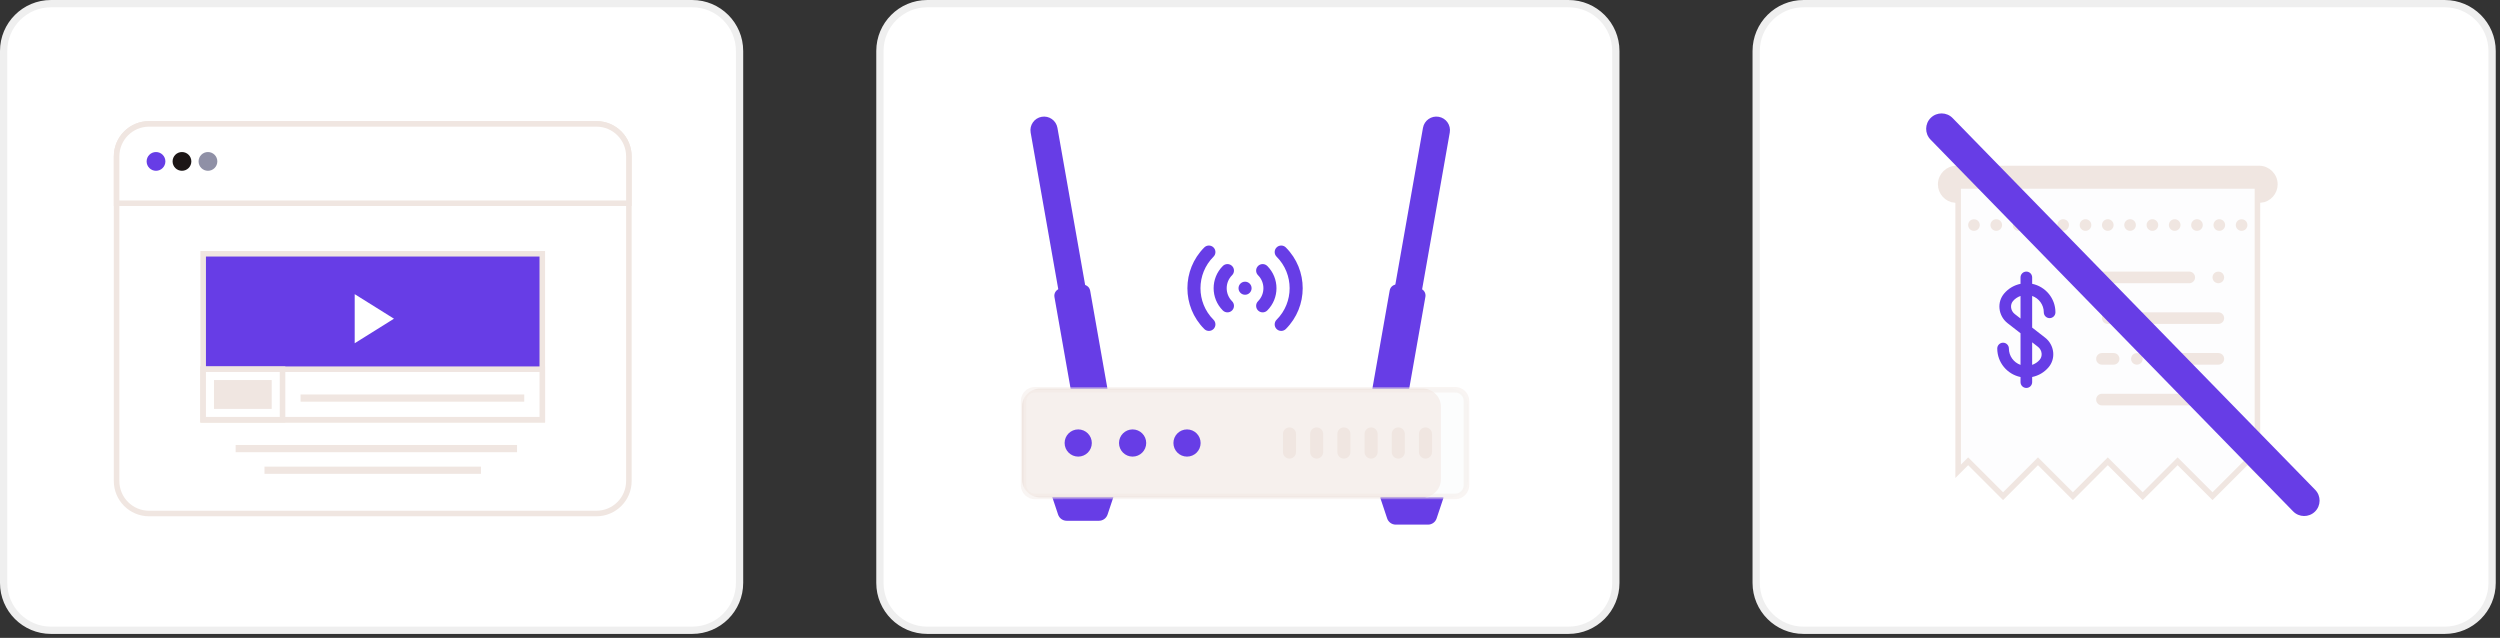
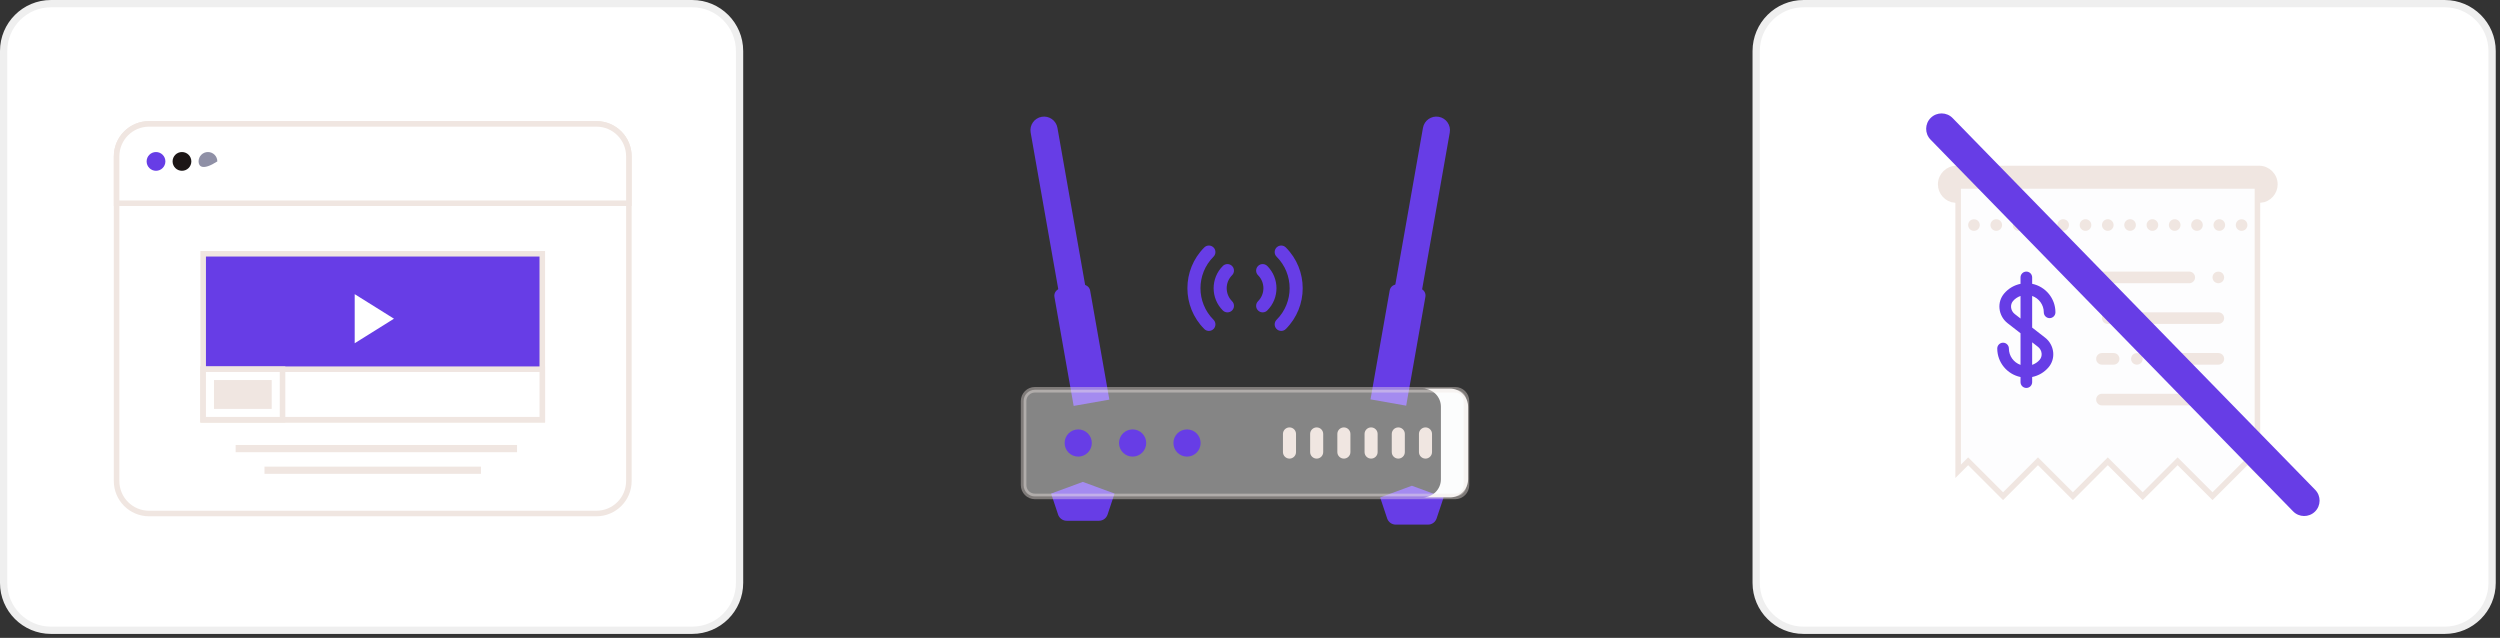
<svg xmlns="http://www.w3.org/2000/svg" width="486" height="124" viewBox="0 0 486 124" fill="none">
  <rect x="0" y="0" width="486" height="124" fill="#333333" stroke="none" />
  <g clip-path="url(#clip0_1619_6824)">
    <path d="M475.258 0.709H350.609C345.524 0.709 341.402 4.831 341.402 9.916V113.318C341.402 118.403 345.524 122.525 350.609 122.525H475.258C480.343 122.525 484.465 118.403 484.465 113.318V9.916C484.465 4.831 480.343 0.709 475.258 0.709Z" fill="white" stroke="#EFEFEF" stroke-width="1.416" />
    <path d="M380.348 35.516H380.032V35.832V38.893C378.487 38.734 377.27 37.417 377.27 35.832C377.27 34.14 378.656 32.754 380.348 32.754H439.161C440.852 32.754 442.238 34.14 442.238 35.832C442.238 37.417 441.022 38.734 439.476 38.893V35.832V35.516H439.161H380.348Z" fill="#F0E6E1" stroke="#F0E6E1" stroke-width="1.079" />
    <path d="M382.834 89.897L382.611 89.674L382.388 89.897L380.664 91.62V36.147H438.846V91.62L437.123 89.897L436.899 89.674L436.677 89.897L430.114 96.46L423.551 89.897L423.327 89.674L423.105 89.897L416.542 96.46L409.979 89.897L409.755 89.674L409.532 89.897L402.969 96.46L396.406 89.897L396.183 89.674L395.96 89.897L389.397 96.46L382.834 89.897Z" fill="#FDFDFE" stroke="#F0E6E1" stroke-width="1.079" />
    <path d="M425.588 78.811H408.623C407.999 78.811 407.492 78.305 407.492 77.68C407.492 77.054 407.999 76.549 408.623 76.549H425.588C426.213 76.549 426.72 77.054 426.72 77.68C426.72 78.305 426.213 78.811 425.588 78.811Z" fill="#F0E6E1" />
    <path d="M431.243 78.806C430.95 78.806 430.656 78.682 430.441 78.478C430.237 78.264 430.113 77.97 430.113 77.675C430.113 77.369 430.237 77.086 430.441 76.872C430.87 76.454 431.617 76.454 432.046 76.872C432.25 77.086 432.374 77.369 432.374 77.675C432.374 77.97 432.25 78.264 432.046 78.478C431.831 78.682 431.537 78.806 431.243 78.806Z" fill="#F0E6E1" />
    <path d="M431.245 62.973H414.279C413.655 62.973 413.148 62.467 413.148 61.842C413.148 61.216 413.655 60.711 414.279 60.711H431.245C431.869 60.711 432.376 61.216 432.376 61.842C432.376 62.467 431.869 62.973 431.245 62.973Z" fill="#F0E6E1" />
    <path d="M431.247 70.891H419.936C419.312 70.891 418.805 70.385 418.805 69.76C418.805 69.135 419.312 68.629 419.936 68.629H431.247C431.871 68.629 432.377 69.135 432.377 69.76C432.377 70.385 431.871 70.891 431.247 70.891Z" fill="#F0E6E1" />
    <path d="M410.885 70.891H408.623C407.999 70.891 407.492 70.385 407.492 69.76C407.492 69.135 407.999 68.629 408.623 68.629H410.885C411.51 68.629 412.016 69.135 412.016 69.76C412.016 70.385 411.51 70.891 410.885 70.891Z" fill="#F0E6E1" />
    <path d="M425.588 55.059H408.623C407.999 55.059 407.492 54.553 407.492 53.928C407.492 53.303 407.999 52.797 408.623 52.797H425.588C426.213 52.797 426.72 53.303 426.72 53.928C426.72 54.553 426.213 55.059 425.588 55.059Z" fill="#F0E6E1" />
    <path d="M431.243 55.056C430.95 55.056 430.656 54.932 430.441 54.728C430.237 54.514 430.113 54.22 430.113 53.925C430.113 53.619 430.237 53.336 430.441 53.123C430.859 52.704 431.628 52.704 432.046 53.123C432.25 53.336 432.374 53.631 432.374 53.925C432.374 54.22 432.25 54.514 432.046 54.728C431.831 54.932 431.549 55.056 431.243 55.056Z" fill="#F0E6E1" />
    <path d="M409.756 62.974C409.462 62.974 409.168 62.85 408.953 62.646C408.75 62.431 408.625 62.149 408.625 61.843C408.625 61.537 408.75 61.254 408.953 61.04C409.383 60.622 410.141 60.622 410.559 61.04C410.763 61.254 410.887 61.537 410.887 61.843C410.887 62.149 410.763 62.431 410.559 62.646C410.344 62.85 410.05 62.974 409.756 62.974Z" fill="#F0E6E1" />
    <path d="M415.409 70.891C415.114 70.891 414.82 70.766 414.605 70.563C414.402 70.348 414.277 70.054 414.277 69.76C414.277 69.466 414.402 69.17 414.605 68.957C415.035 68.538 415.793 68.538 416.212 68.957C416.415 69.16 416.54 69.453 416.54 69.76C416.54 70.065 416.415 70.348 416.212 70.563C415.997 70.766 415.703 70.891 415.409 70.891Z" fill="#F0E6E1" />
    <path d="M397.314 60.714C397.314 61.34 397.821 61.845 398.445 61.845C399.07 61.845 399.576 61.34 399.576 60.714C399.576 57.984 397.63 55.699 395.052 55.173V53.928C395.052 53.303 394.545 52.797 393.921 52.797C393.297 52.797 392.79 53.303 392.79 53.928V55.176C391.556 55.428 390.432 56.083 389.603 57.063C388.912 57.88 388.592 58.925 388.705 60.007C388.821 61.114 389.39 62.141 390.269 62.825L392.79 64.786V70.936C391.477 70.468 390.528 69.224 390.528 67.751C390.528 67.126 390.022 66.62 389.397 66.62C388.773 66.62 388.266 67.126 388.266 67.751C388.266 70.481 390.213 72.766 392.79 73.292V74.286C392.79 74.912 393.297 75.417 393.921 75.417C394.545 75.417 395.052 74.912 395.052 74.286V73.289C396.286 73.037 397.41 72.383 398.24 71.402C398.932 70.583 399.251 69.538 399.137 68.456C399.021 67.35 398.452 66.324 397.573 65.642L395.052 63.681V57.53C396.365 57.997 397.314 59.241 397.314 60.714ZM396.185 67.427C396.579 67.733 396.836 68.196 396.888 68.691C396.937 69.155 396.803 69.599 396.513 69.941C396.12 70.406 395.611 70.731 395.052 70.93V66.544L396.185 67.427ZM391.658 61.04C391.262 60.732 391.007 60.27 390.954 59.773C390.907 59.31 391.04 58.867 391.329 58.524C391.723 58.059 392.232 57.734 392.79 57.535V61.92L391.658 61.04Z" fill="#673DE6" />
    <path d="M383.74 44.879C383.446 44.879 383.152 44.754 382.937 44.551C382.734 44.336 382.609 44.042 382.609 43.748C382.609 43.454 382.734 43.158 382.937 42.945C383.367 42.526 384.124 42.526 384.543 42.945C384.746 43.158 384.871 43.454 384.871 43.748C384.871 44.042 384.746 44.336 384.543 44.551C384.328 44.754 384.034 44.879 383.74 44.879Z" fill="#F0E6E1" />
    <path d="M430.304 43.746C430.304 43.124 430.802 42.615 431.435 42.615C432.057 42.615 432.566 43.124 432.566 43.746C432.566 44.368 432.057 44.877 431.435 44.877C430.802 44.877 430.304 44.368 430.304 43.746ZM425.961 43.746C425.961 43.124 426.47 42.615 427.091 42.615C427.725 42.615 428.222 43.124 428.222 43.746C428.222 44.368 427.725 44.877 427.091 44.877C426.47 44.877 425.961 44.368 425.961 43.746ZM421.629 43.746C421.629 43.124 422.137 42.615 422.76 42.615C423.382 42.615 423.891 43.124 423.891 43.746C423.891 44.368 423.382 44.877 422.76 44.877C422.137 44.877 421.629 44.368 421.629 43.746ZM417.297 43.746C417.297 43.124 417.795 42.615 418.428 42.615C419.05 42.615 419.559 43.124 419.559 43.746C419.559 44.368 419.05 44.877 418.428 44.877C417.795 44.877 417.297 44.368 417.297 43.746ZM412.954 43.746C412.954 43.124 413.463 42.615 414.085 42.615C414.719 42.615 415.216 43.124 415.216 43.746C415.216 44.368 414.719 44.877 414.085 44.877C413.463 44.877 412.954 44.368 412.954 43.746ZM408.622 43.746C408.622 43.124 409.131 42.615 409.753 42.615C410.375 42.615 410.884 43.124 410.884 43.746C410.884 44.368 410.375 44.877 409.753 44.877C409.131 44.877 408.622 44.368 408.622 43.746ZM404.29 43.746C404.29 43.124 404.788 42.615 405.421 42.615C406.044 42.615 406.553 43.124 406.553 43.746C406.553 44.368 406.044 44.877 405.421 44.877C404.788 44.877 404.29 44.368 404.29 43.746ZM399.947 43.746C399.947 43.124 400.456 42.615 401.078 42.615C401.712 42.615 402.209 43.124 402.209 43.746C402.209 44.368 401.712 44.877 401.078 44.877C400.456 44.877 399.947 44.368 399.947 43.746ZM395.615 43.746C395.615 43.124 396.124 42.615 396.746 42.615C397.369 42.615 397.877 43.124 397.877 43.746C397.877 44.368 397.369 44.877 396.746 44.877C396.124 44.877 395.615 44.368 395.615 43.746ZM391.284 43.746C391.284 43.124 391.782 42.615 392.415 42.615C393.037 42.615 393.546 43.124 393.546 43.746C393.546 44.368 393.037 44.877 392.415 44.877C391.782 44.877 391.284 44.368 391.284 43.746ZM386.941 43.746C386.941 43.124 387.45 42.615 388.072 42.615C388.705 42.615 389.203 43.124 389.203 43.746C389.203 44.368 388.705 44.877 388.072 44.877C387.45 44.877 386.941 44.368 386.941 43.746Z" fill="#F0E6E1" />
    <path d="M435.768 44.879C435.463 44.879 435.181 44.754 434.965 44.539C434.762 44.336 434.637 44.042 434.637 43.748C434.637 43.454 434.762 43.158 434.965 42.945C435.373 42.526 436.142 42.526 436.571 42.945C436.775 43.158 436.899 43.454 436.899 43.748C436.899 44.042 436.775 44.336 436.571 44.551C436.357 44.754 436.063 44.879 435.768 44.879Z" fill="#F0E6E1" />
    <path d="M379.591 22.954C378.434 21.768 376.536 21.744 375.35 22.901C374.165 24.057 374.141 25.955 375.298 27.141L445.783 99.41C446.939 100.595 448.838 100.619 450.023 99.463C451.209 98.306 451.232 96.408 450.076 95.223L379.591 22.954Z" fill="#673DE6" />
    <path d="M134.563 0.709H9.914C4.829 0.709 0.707 4.831 0.707 9.916V113.318C0.707 118.403 4.829 122.525 9.914 122.525H134.563C139.648 122.525 143.77 118.403 143.77 113.318V9.916C143.77 4.831 139.648 0.709 134.563 0.709Z" fill="white" stroke="#EFEFEF" stroke-width="1.416" />
    <path d="M115.942 24.082H28.976C25.49 24.082 22.664 26.908 22.664 30.394V93.514C22.664 97.001 25.49 99.827 28.976 99.827H115.942C119.428 99.827 122.254 97.001 122.254 93.514V30.394C122.254 26.908 119.428 24.082 115.942 24.082Z" fill="white" stroke="#F0E6E1" stroke-width="1.079" />
    <path d="M22.664 30.394C22.664 26.908 25.49 24.082 28.976 24.082H115.942C119.428 24.082 122.254 26.908 122.254 30.394V39.511H22.664V30.394Z" fill="white" stroke="#F0E6E1" stroke-width="1.079" />
    <path d="M30.327 29.555C31.334 29.555 32.151 30.371 32.151 31.378C32.151 32.385 31.334 33.202 30.327 33.202C29.32 33.202 28.504 32.385 28.504 31.378C28.504 30.371 29.32 29.555 30.327 29.555Z" fill="#673DE6" />
    <path d="M35.374 29.555C36.381 29.555 37.198 30.371 37.198 31.378C37.198 32.385 36.381 33.202 35.374 33.202C34.367 33.202 33.551 32.385 33.551 31.378C33.551 30.371 34.367 29.555 35.374 29.555Z" fill="#1C1616" />
-     <path d="M40.425 29.555C41.432 29.555 42.249 30.371 42.249 31.378C42.249 32.385 41.432 33.202 40.425 33.202C39.418 33.202 38.602 32.385 38.602 31.378C38.602 30.371 39.418 29.555 40.425 29.555Z" fill="#8F90A6" />
+     <path d="M40.425 29.555C41.432 29.555 42.249 30.371 42.249 31.378C39.418 33.202 38.602 32.385 38.602 31.378C38.602 30.371 39.418 29.555 40.425 29.555Z" fill="#8F90A6" />
    <path d="M105.421 49.332H39.496V81.594H105.421V49.332Z" fill="#673DE6" stroke="#F0E6E1" stroke-width="1.079" />
    <path d="M68.953 65.462V66.728L70.026 66.057L75.637 62.55L76.588 61.956L75.637 61.361L70.026 57.854L68.953 57.184V58.449V65.462Z" fill="white" />
    <path d="M105.422 71.773H39.496V81.592H105.422V71.773Z" fill="white" stroke="#F0E6E1" stroke-width="1.079" />
    <path d="M54.925 71.773H39.496V81.592H54.925V71.773Z" fill="white" stroke="#F0E6E1" stroke-width="1.079" />
    <path d="M52.819 73.879H41.598V79.49H52.819V73.879Z" fill="#F0E6E1" />
-     <path d="M101.913 78.088H58.43V76.686H101.913V78.088Z" fill="#F0E6E1" />
    <path d="M100.513 87.906H45.809V86.504H100.513V87.906Z" fill="#F0E6E1" />
    <path d="M93.498 92.115H51.418V90.713H93.498V92.115Z" fill="#F0E6E1" />
-     <path d="M304.911 0.709H180.262C175.177 0.709 171.055 4.831 171.055 9.916V113.318C171.055 118.403 175.177 122.525 180.262 122.525H304.911C309.996 122.525 314.118 118.403 314.118 113.318V9.916C314.118 4.831 309.996 0.709 304.911 0.709Z" fill="white" stroke="#EFEFEF" stroke-width="1.416" />
    <path d="M277.606 101.987H271.334C270.575 101.987 269.902 101.501 269.662 100.782L268.301 96.699L274.47 94.426L280.64 96.699L279.278 100.782C279.038 101.501 278.365 101.987 277.606 101.987Z" fill="#673DE6" />
    <path d="M213.638 101.238H207.365C206.607 101.238 205.933 100.752 205.693 100.033L204.332 95.95L210.501 93.678L216.671 95.95L215.31 100.033C215.07 100.752 214.396 101.238 213.638 101.238Z" fill="#673DE6" />
    <path d="M211.228 56.964L206.02 57.882L200.357 25.768C200.104 24.33 201.064 22.958 202.502 22.705C203.941 22.451 205.312 23.411 205.565 24.849L211.228 56.964Z" fill="#673DE6" />
    <path d="M215.661 77.687L208.718 78.912L204.983 57.734C204.848 56.967 205.36 56.235 206.127 56.1L210.293 55.365C211.06 55.23 211.792 55.742 211.927 56.509L215.661 77.687Z" fill="#673DE6" />
    <path d="M270.965 56.964L276.172 57.882L281.835 25.768C282.089 24.33 281.128 22.958 279.69 22.705C278.252 22.451 276.881 23.411 276.627 24.849L270.965 56.964Z" fill="#673DE6" />
    <path d="M266.422 77.64L273.366 78.865L277.1 57.687C277.236 56.92 276.724 56.188 275.956 56.053L271.79 55.319C271.024 55.183 270.292 55.695 270.157 56.462L266.422 77.64Z" fill="#673DE6" />
-     <path d="M282.172 95.744L277.641 96.65L276.587 96.697H202.202C200.254 96.697 198.676 95.119 198.676 93.171V79.07C198.676 77.123 200.254 75.545 202.202 75.545H276.586L276.895 75.548L279.055 75.761L283.888 81.612L282.839 92.882L282.172 95.744Z" fill="#F0E6E1" />
    <path d="M281.874 75.545H276.586C278.534 75.545 280.112 77.123 280.112 79.07V93.171C280.112 95.119 278.534 96.697 276.586 96.697H281.874C283.822 96.697 285.4 95.119 285.4 93.171V79.07C285.4 77.123 283.822 75.545 281.874 75.545Z" fill="#FAFCFC" />
    <path opacity="0.4" d="M282.884 75.768H201.188C199.973 75.768 198.988 76.752 198.988 77.967V94.306C198.988 95.521 199.973 96.506 201.188 96.506H282.884C284.099 96.506 285.084 95.521 285.084 94.306V77.967C285.084 76.752 284.099 75.768 282.884 75.768Z" fill="white" stroke="#F0E6E1" stroke-width="1.079" />
    <path d="M209.605 88.765C211.065 88.765 212.249 87.581 212.249 86.121C212.249 84.661 211.065 83.477 209.605 83.477C208.144 83.477 206.961 84.661 206.961 86.121C206.961 87.581 208.144 88.765 209.605 88.765Z" fill="#673DE6" />
    <path d="M220.178 88.765C221.639 88.765 222.823 87.581 222.823 86.121C222.823 84.661 221.639 83.477 220.178 83.477C218.719 83.477 217.535 84.661 217.535 86.121C217.535 87.581 218.719 88.765 220.178 88.765Z" fill="#673DE6" />
    <path d="M230.757 88.765C232.217 88.765 233.401 87.581 233.401 86.121C233.401 84.661 232.217 83.477 230.757 83.477C229.297 83.477 228.113 84.661 228.113 86.121C228.113 87.581 229.297 88.765 230.757 88.765Z" fill="#673DE6" />
    <path d="M271.829 89.154C271.128 89.154 270.559 88.585 270.559 87.883V84.358C270.559 83.656 271.128 83.088 271.829 83.088C272.531 83.088 273.1 83.656 273.1 84.358V87.883C273.1 88.585 272.531 89.154 271.829 89.154Z" fill="#F0E6E1" />
    <path d="M277.114 89.154C276.413 89.154 275.844 88.585 275.844 87.883V84.358C275.844 83.656 276.413 83.088 277.114 83.088C277.816 83.088 278.385 83.656 278.385 84.358V87.883C278.385 88.585 277.816 89.154 277.114 89.154Z" fill="#F0E6E1" />
    <path d="M261.25 89.154C260.549 89.154 259.98 88.585 259.98 87.883V84.358C259.98 83.656 260.549 83.088 261.25 83.088C261.952 83.088 262.521 83.656 262.521 84.358V87.883C262.521 88.585 261.952 89.154 261.25 89.154Z" fill="#F0E6E1" />
    <path d="M266.54 89.154C265.838 89.154 265.27 88.585 265.27 87.883V84.358C265.27 83.656 265.838 83.088 266.54 83.088C267.242 83.088 267.81 83.656 267.81 84.358V87.883C267.81 88.585 267.242 89.154 266.54 89.154Z" fill="#F0E6E1" />
    <path d="M250.676 89.154C249.974 89.154 249.406 88.585 249.406 87.883V84.358C249.406 83.656 249.974 83.088 250.676 83.088C251.378 83.088 251.946 83.656 251.946 84.358V87.883C251.946 88.585 251.378 89.154 250.676 89.154Z" fill="#F0E6E1" />
    <path d="M255.961 89.154C255.259 89.154 254.691 88.585 254.691 87.883V84.358C254.691 83.656 255.259 83.088 255.961 83.088C256.663 83.088 257.231 83.656 257.231 84.358V87.883C257.231 88.585 256.663 89.154 255.961 89.154Z" fill="#F0E6E1" />
    <path d="M249.068 64.331C248.743 64.331 248.417 64.207 248.169 63.959C247.673 63.462 247.673 62.658 248.169 62.162C251.55 58.782 251.55 53.281 248.169 49.901C247.673 49.405 247.673 48.6 248.169 48.104C248.666 47.608 249.47 47.608 249.966 48.104C254.337 52.475 254.337 59.587 249.966 63.959C249.718 64.206 249.393 64.331 249.068 64.331Z" fill="#673DE6" />
    <path d="M245.461 60.725C245.136 60.725 244.811 60.601 244.563 60.353C244.067 59.857 244.067 59.052 244.563 58.556C245.956 57.163 245.956 54.897 244.563 53.505C244.067 53.008 244.067 52.204 244.563 51.708C245.059 51.212 245.863 51.212 246.359 51.708C248.743 54.092 248.743 57.97 246.359 60.353C246.112 60.601 245.786 60.725 245.461 60.725Z" fill="#673DE6" />
    <path d="M235.009 64.331C234.684 64.331 234.359 64.207 234.111 63.959C229.739 59.587 229.739 52.475 234.111 48.104C234.607 47.608 235.411 47.608 235.908 48.104C236.403 48.601 236.403 49.405 235.908 49.901C232.527 53.281 232.527 58.782 235.908 62.162C236.403 62.658 236.403 63.463 235.907 63.959C235.659 64.207 235.334 64.331 235.009 64.331Z" fill="#673DE6" />
    <path d="M238.615 60.725C238.291 60.725 237.965 60.601 237.717 60.353C235.334 57.97 235.334 54.092 237.717 51.708C238.214 51.212 239.018 51.212 239.514 51.708C240.01 52.204 240.01 53.008 239.514 53.505C238.121 54.897 238.121 57.164 239.514 58.556C240.01 59.053 240.01 59.857 239.514 60.353C239.266 60.601 238.94 60.725 238.615 60.725Z" fill="#673DE6" />
-     <path d="M242.04 57.301C242.741 57.301 243.31 56.732 243.31 56.03C243.31 55.329 242.741 54.76 242.04 54.76C241.339 54.76 240.77 55.329 240.77 56.03C240.77 56.732 241.339 57.301 242.04 57.301Z" fill="#673DE6" />
  </g>
  <defs>
    <clipPath id="clip0_1619_6824">
      <rect width="486" height="124" fill="white" />
    </clipPath>
  </defs>
</svg>